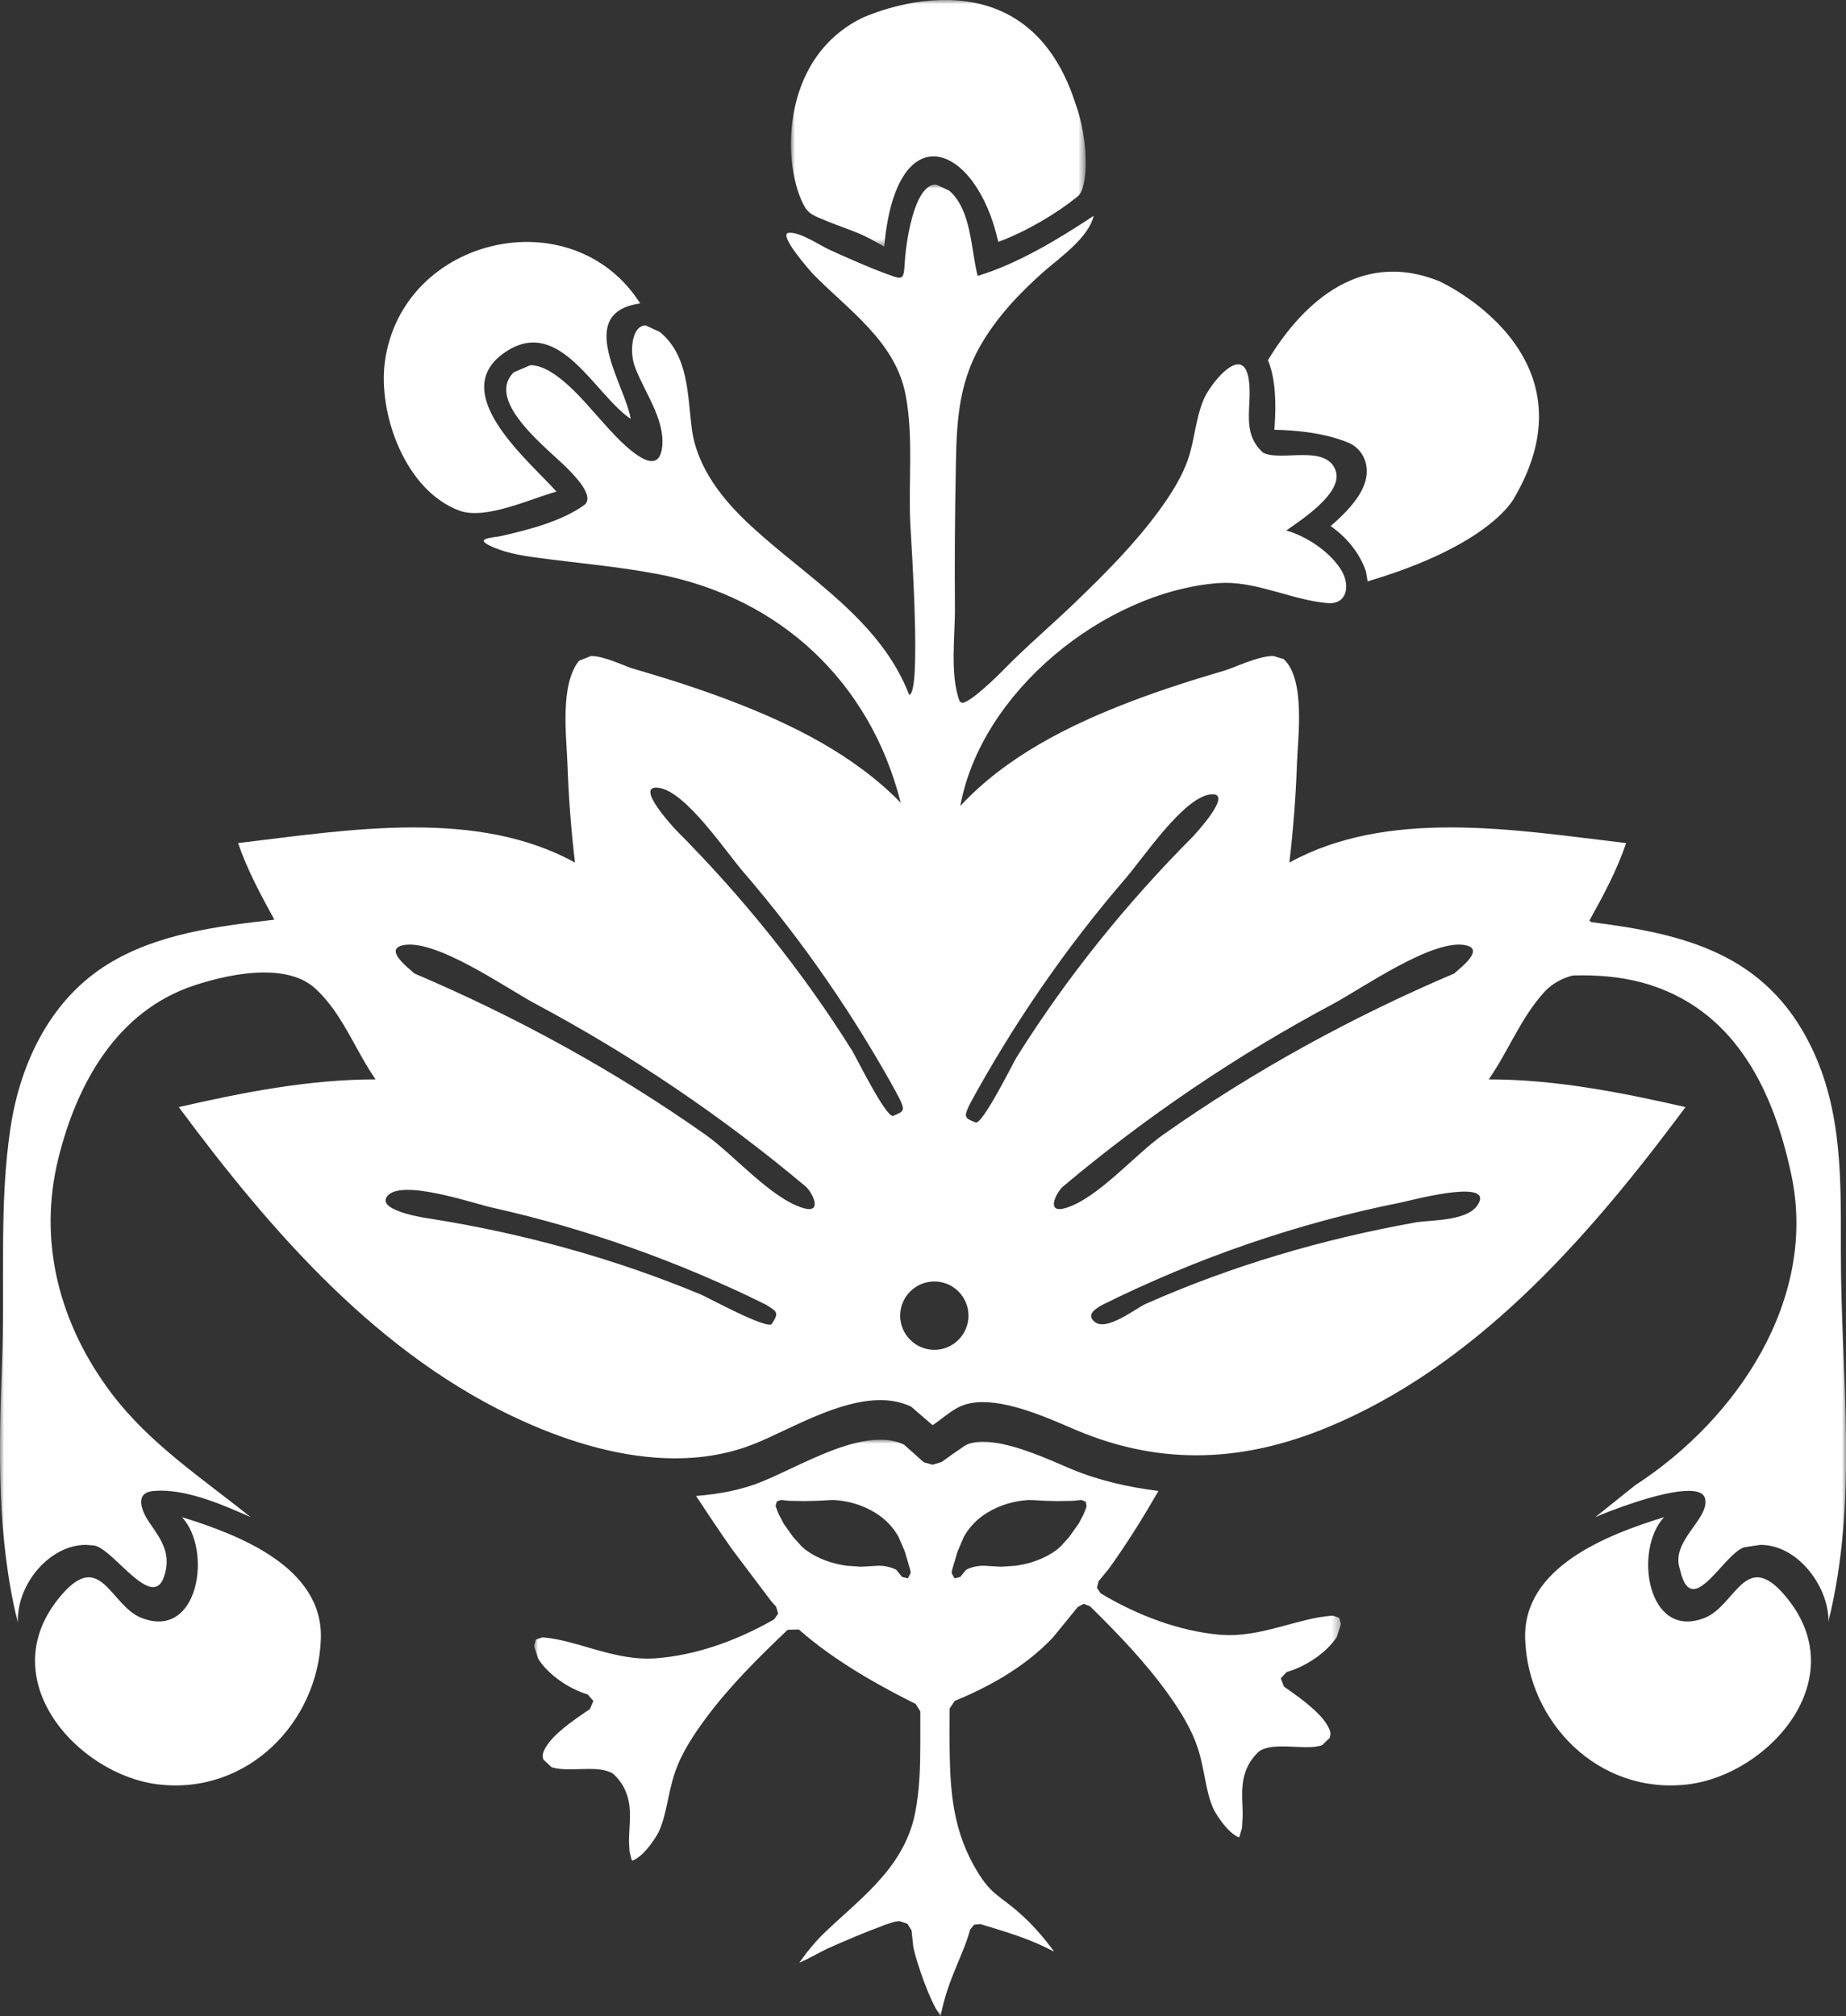
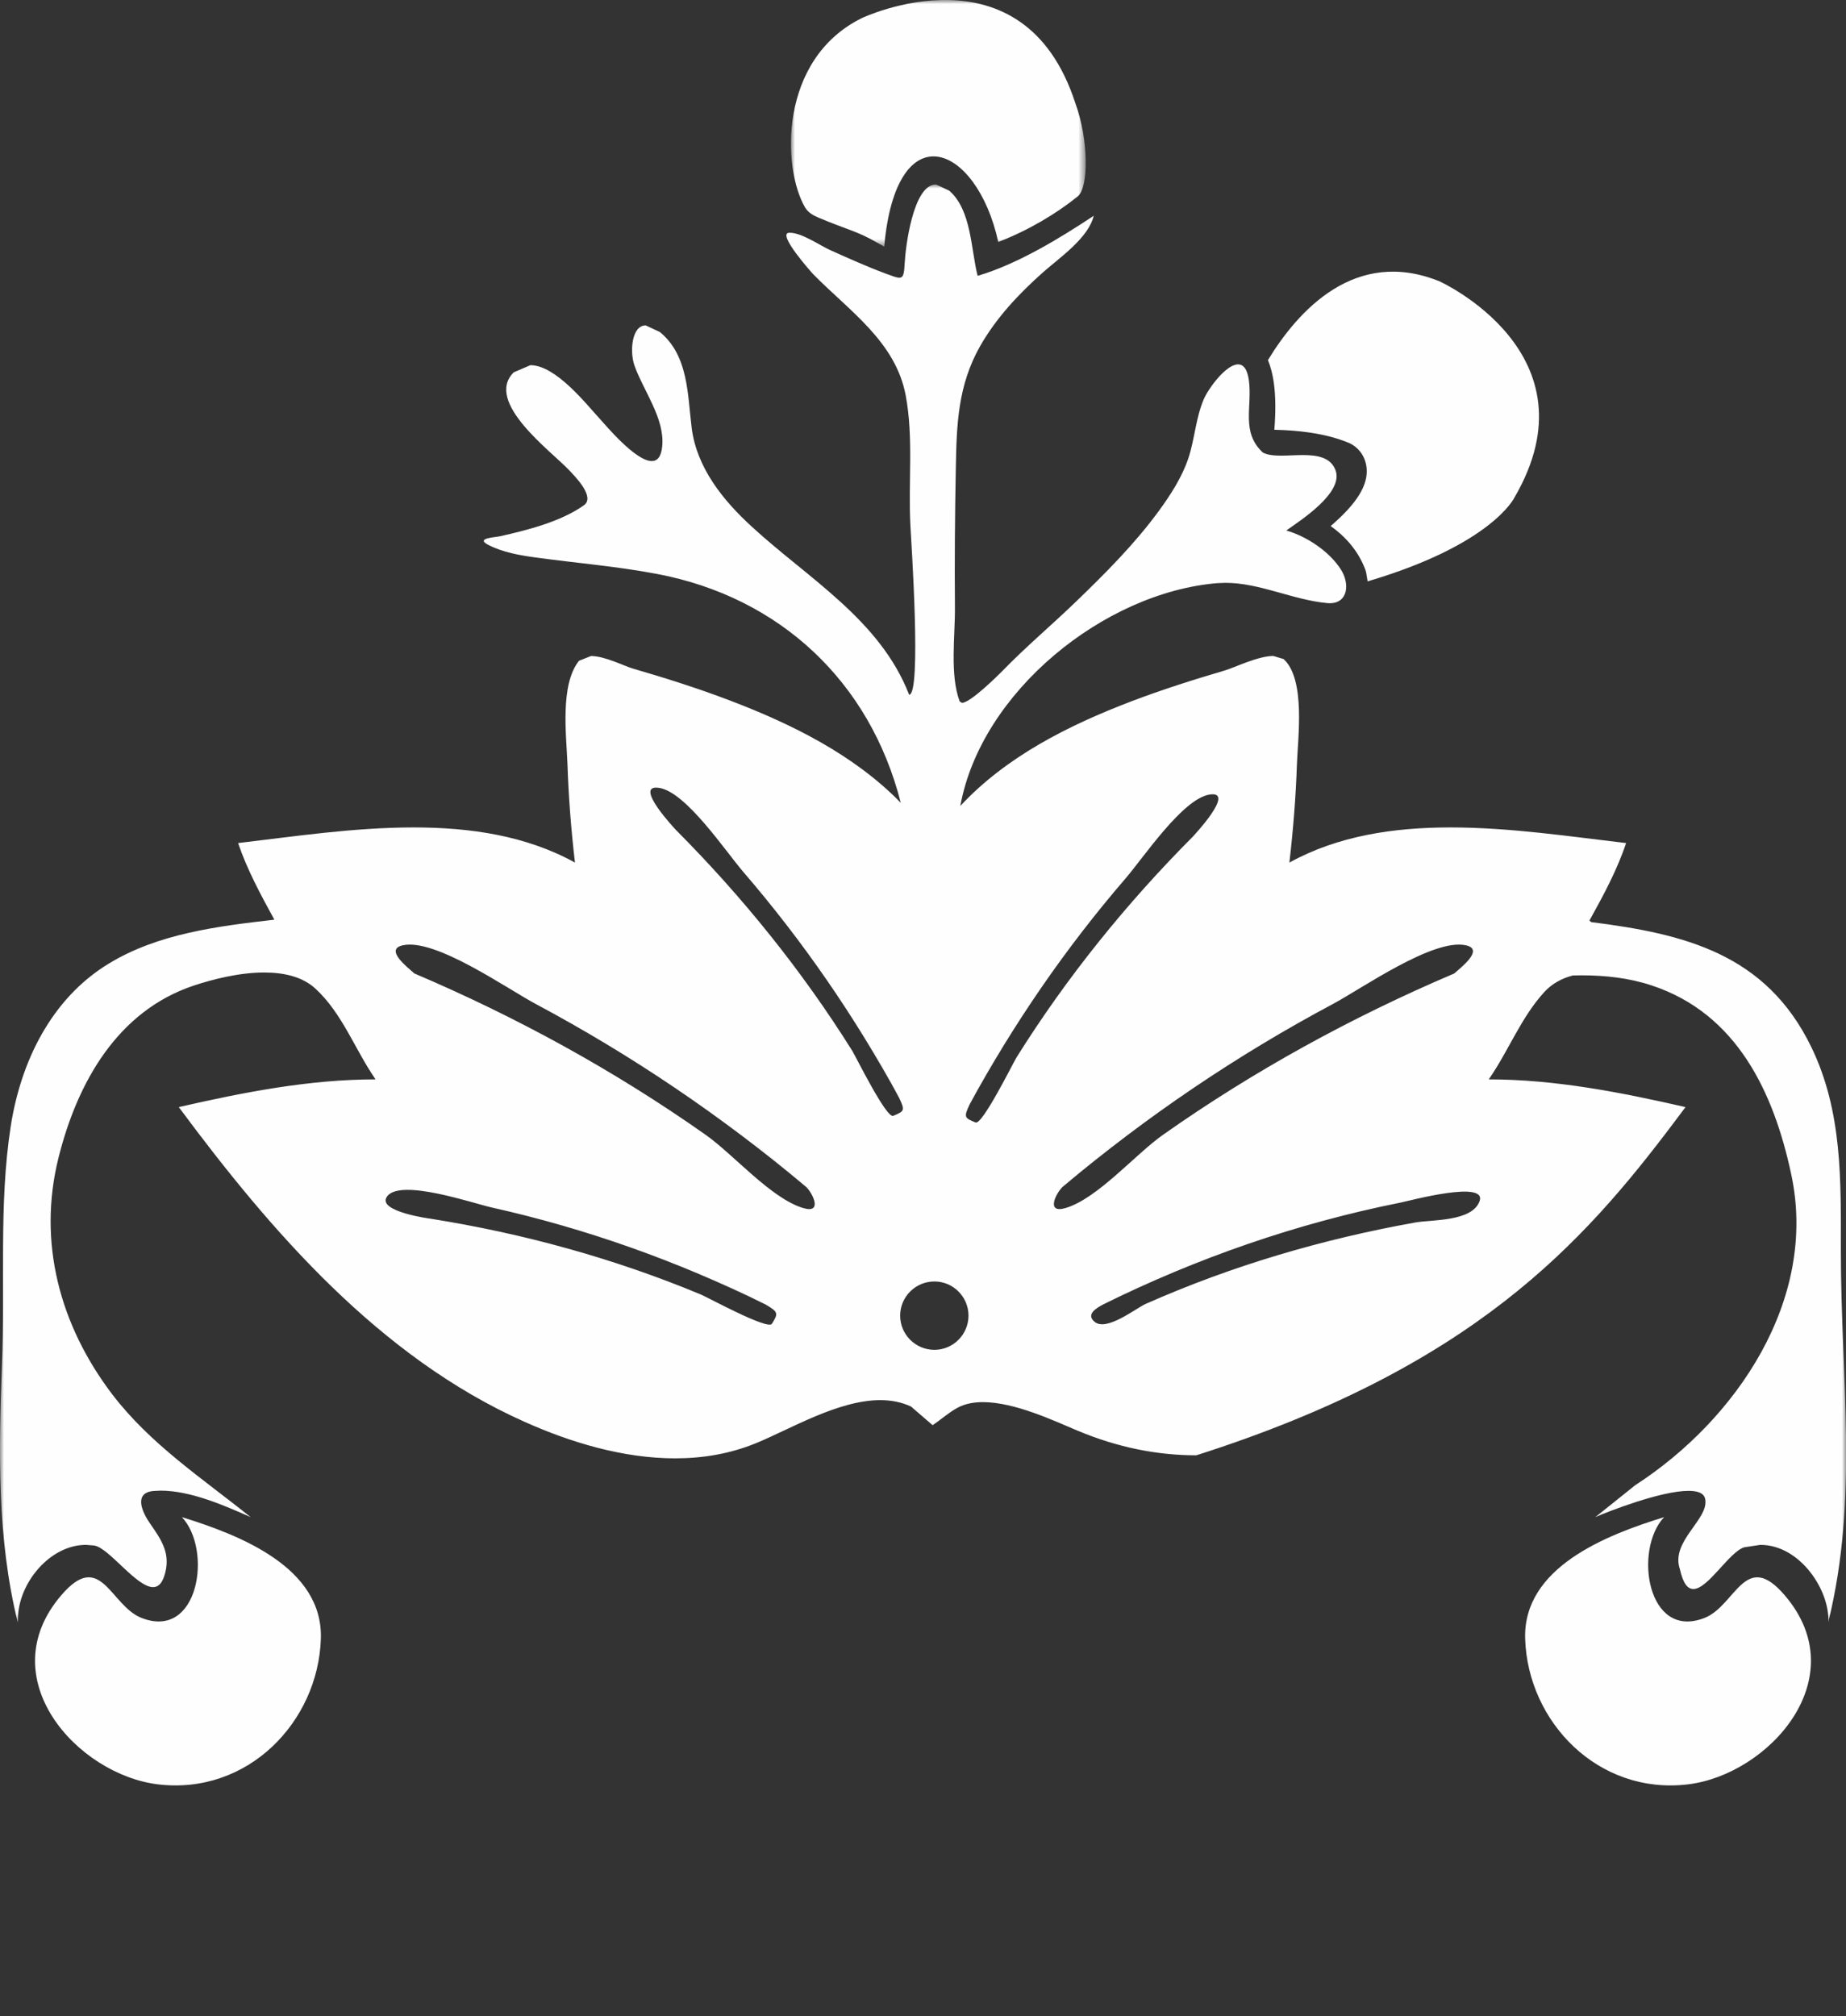
<svg xmlns="http://www.w3.org/2000/svg" xmlns:xlink="http://www.w3.org/1999/xlink" width="228px" height="249px" viewBox="0 0 228 249" version="1.1">
  <rect x="0" y="0" width="228" height="249" fill="#333333" stroke="none" />
  <title>logomark-20</title>
  <defs>
    <polygon id="path-1" points="0 0 36.407 0 36.407 30.454 0 30.454" />
-     <polygon id="path-3" points="0 0 99.659 0 99.659 71.198 0 71.198" />
    <polygon id="path-5" points="0 0 228.014 0 228.014 177.642 0 177.642" />
  </defs>
  <g id="Page-1" stroke="none" stroke-width="1" fill="none" fill-rule="evenodd">
    <g id="Logofolio-Example--v-desktop" transform="translate(-246, -6911)">
      <g id="logomark-20" transform="translate(246, 6911)">
        <path d="M157.394,53.075 C160.232,53.14 163.704,53.477 166.637,54.714 C167.57,55.124 168.629,56.149 168.788,57.788 C168.997,59.878 167.646,62.132 164.353,64.966 C166.015,66.154 167.695,67.873 168.629,70.339 L168.724,70.654 L168.913,71.796 C184.284,67.262 187.038,61.464 187.038,61.464 C197.454,43.654 177.803,34.749 177.803,34.749 C167.38,30.518 160.312,38.376 156.605,44.47 C157.189,45.904 157.777,48.329 157.394,53.075" id="Fill-1" fill="#FEFEFE" />
        <g id="Group-5" transform="translate(97.692, 0)">
          <mask id="mask-2" fill="white">
            <use xlink:href="#path-1" />
          </mask>
          <g id="Clip-4" />
          <path d="M3.314,26.842 C7.018,28.412 8.069,28.492 10.58,29.93 L11.517,30.454 C13.009,13.789 22.927,17.701 25.605,29.884 C29.297,28.469 32.814,26.367 35.414,24.258 C36.806,23.127 36.757,17.193 35.129,12.757 C28.664,-7.227 8.751,2.236 8.751,2.236 C-1.538,7.32 -1.079,20.752 1.725,25.589 C2.157,26.344 2.927,26.659 3.314,26.842" id="Fill-3" fill="#FEFEFE" mask="url(#mask-2)" />
        </g>
-         <path d="M56.747,63.065 C59.987,64.252 65.572,61.566 68.725,60.712 C65.36,56.899 54.668,48.203 62.768,43.255 C69.256,39.294 73.495,48.757 77.896,51.735 C77.255,47.577 70.831,38.618 79.072,37.476 C70.751,24.386 49.716,29.156 47.546,44.606 C46.647,51.101 50.065,60.61 56.747,63.065" id="Fill-6" fill="#FEFEFE" />
        <path d="M22.465,187.367 C26.259,191.377 24.575,202.635 17.449,199.8 C13.617,198.279 12.456,191.278 7.554,197.03 C-1.192,207.248 9.546,219.166 19.517,220.369 C30.608,221.701 39.293,212.651 39.63,202.399 C39.919,193.578 29.602,189.571 22.465,187.367" id="Fill-8" fill="#FEFEFE" />
        <g id="Group-12" transform="translate(65.96, 177.802)">
          <mask id="mask-4" fill="white">
            <use xlink:href="#path-3" />
          </mask>
          <g id="Clip-11" />
          <path d="M68.224,8.283 L68.209,8.325 L68.16,8.465 L68.08,8.7 L68.065,8.734 L67.841,9.281 L67.814,9.326 L67.306,10.301 L67.256,10.381 L66.099,12.005 L66.054,12.062 L65.056,13.162 L65.007,13.204 L64.563,13.599 L64.513,13.636 C63.011,14.729 61.22,15.34 59.429,15.572 L57.695,15.689 L56.371,15.613 L55.578,15.564 C54.77,15.564 53.962,15.738 53.343,16.08 L52.649,16.949 L51.935,17.123 L51.571,16.467 L51.651,16.038 L51.666,15.966 L52.292,13.86 L52.319,13.796 L53.077,12.013 L53.108,11.952 C53.787,10.753 54.77,9.755 55.946,9.034 C57.498,8.074 59.292,7.554 61.076,7.448 L61.125,7.448 L61.724,7.467 L61.751,7.467 C62.711,7.539 63.679,7.569 64.642,7.585 L66.608,7.547 L67.606,7.44 L68.144,7.664 L68.239,8.233 L68.224,8.283 Z M42.53,15.564 L41.725,15.613 L40.405,15.689 L38.667,15.572 C36.876,15.34 35.093,14.729 33.583,13.636 L33.537,13.606 L33.086,13.212 L33.036,13.162 L32.038,12.062 L31.993,12.005 L30.836,10.381 L30.794,10.301 L30.286,9.326 L30.263,9.288 L30.035,8.742 L30.024,8.7 L29.936,8.465 L29.88,8.325 L29.845,8.196 L29.838,8.146 L29.993,7.623 L30.506,7.44 L31.5,7.547 L33.458,7.585 C34.429,7.569 35.396,7.539 36.352,7.467 L36.379,7.467 L36.975,7.448 L37.024,7.448 C38.807,7.554 40.621,8.074 42.158,9.034 C43.33,9.755 44.313,10.753 44.996,11.952 L45.026,12.013 L45.789,13.796 L45.812,13.86 L46.43,15.966 L46.445,16.031 L46.521,16.456 L46.172,17.123 L45.447,16.949 L44.757,16.08 C44.138,15.738 43.33,15.564 42.53,15.564 L42.53,15.564 Z M98.646,21.73 L98.441,21.749 C94.51,22.048 90.424,24.124 85.89,24.139 L84.687,24.09 C79.683,23.63 74.625,21.749 70,18.986 L69.525,18.296 L69.727,17.48 L70.994,15.936 C73.153,12.946 75.194,9.683 77.114,6.333 C73.502,5.873 69.886,5.096 66.338,3.616 L65.261,3.157 C62.582,2 58.507,0.25 55.437,0.25 C54.55,0.25 53.821,0.41 53.267,0.702 L51.666,1.802 L50.334,2.758 L49.226,3.092 L48.164,2.8 L47.69,2.394 L45.694,0.607 C44.836,0.201 43.869,0 42.765,0 C39.285,0 35.214,1.92 31.632,3.608 C30.403,4.185 29.25,4.728 28.195,5.16 C25.676,6.2 22.906,6.712 20.011,6.951 C21.525,9.243 23.039,11.527 24.48,13.561 L29.322,19.988 L29.899,20.622 L30.153,21.479 L29.652,22.189 C25,24.852 19.939,26.643 14.942,27.007 L13.982,27.038 C9.353,27.007 5.244,24.803 1.245,24.423 L1.005,24.423 L0.235,24.678 L0,25.467 L0.497,27.019 C1.688,28.988 4.333,30.794 6.625,31.458 L7.327,32.266 L6.909,33.264 C6.101,33.818 4.58,34.801 3.271,35.943 C1.939,37.054 1.005,38.398 1.07,39.096 L1.138,39.494 L2.163,40.443 C2.694,40.632 3.479,40.712 4.341,40.712 C5.107,40.712 5.942,40.663 6.758,40.663 C7.748,40.663 8.719,40.712 9.634,41.171 L9.846,41.331 C11.504,42.882 11.865,44.783 11.846,46.449 C11.846,47.542 11.724,48.604 11.724,49.632 L11.789,50.805 L12.024,51.806 L12.123,51.962 C12.221,52.042 13.128,51.522 13.822,50.695 C14.551,49.887 15.226,48.839 15.45,48.319 C16.383,46.244 16.528,43.71 17.389,41.141 C18.235,38.637 19.741,36.402 21.214,34.406 C24.196,30.38 27.778,26.852 31.329,23.475 L32.706,23.441 C37.335,27.546 43.36,30.764 47.132,32.63 L47.705,33.549 L47.705,34.057 L47.705,37.4 C47.705,40.298 47.64,43.247 47.056,46.161 C45.614,53.294 39.57,57.145 35.26,61.501 C35.222,61.531 34.474,62.358 33.731,63.276 L32.756,64.593 C33.837,64.149 35.248,63.326 36.235,62.848 C38.477,61.865 40.761,60.867 43.11,60.013 L43.11,59.994 C43.952,59.729 44.438,59.49 45.136,59.456 L46.119,59.789 L46.627,60.613 L46.813,62.358 C46.802,63.068 48.304,67.886 49.651,70.296 L50.209,71.199 L50.239,71.104 C51.067,66.668 53.058,63.591 53.851,60.522 L54.345,59.899 L55.119,59.82 C58.731,60.916 61.349,61.69 64.229,63.227 C62.996,61.482 61.349,59.679 60.157,58.636 C58.716,57.335 57.862,56.826 56.989,56.082 C56.105,55.335 55.327,54.402 54.311,52.58 C51.476,47.477 51.366,42.408 51.317,37.07 L51.317,37.085 L51.317,36.102 C51.317,35.119 51.332,34.152 51.332,33.199 L51.951,32.266 C55.642,30.745 60.427,28.32 64.088,24.423 L67.162,20.656 L67.89,20.273 L68.668,20.572 C72.06,23.915 75.463,27.421 78.301,31.382 C79.743,33.408 81.2,35.658 82.008,38.193 L82.008,38.178 C82.836,40.761 82.927,43.296 83.83,45.402 C84.035,45.925 84.702,46.988 85.416,47.796 C86.114,48.653 86.998,49.158 87.097,49.097 L87.112,49.063 L87.442,47.951 L87.521,46.529 C87.54,45.671 87.457,44.768 87.457,43.835 C87.442,42.108 87.776,40.113 89.532,38.511 L89.756,38.352 C90.595,37.938 91.467,37.893 92.37,37.878 C93.368,37.878 94.412,37.973 95.349,37.973 C96.157,37.988 96.855,37.908 97.349,37.718 L98.282,36.815 L98.282,36.831 L98.358,36.402 C98.422,35.692 97.504,34.342 96.187,33.218 C94.92,32.061 93.418,31.063 92.625,30.494 L92.226,29.477 L92.959,28.688 C95.239,28.07 97.918,26.294 99.151,24.359 L99.659,22.777 L99.439,21.999 L98.646,21.73 Z" id="Fill-10" fill="#FEFEFE" mask="url(#mask-4)" />
        </g>
        <g id="Group-15" transform="translate(0, 22.778)">
          <mask id="mask-6" fill="white">
            <use xlink:href="#path-5" />
          </mask>
          <g id="Clip-14" />
-           <path d="M174.827,128.196 C163.384,130.237 152.138,133.542 141.522,138.246 C140.285,138.793 136.654,141.722 135.182,140.455 C134.089,139.537 135.436,138.763 136.195,138.353 C150.487,131.269 135.91,138.508 136.195,138.353 C147.843,132.574 160.231,128.287 172.987,125.741 C174.16,125.502 183.759,122.906 182.731,125.6 C181.763,128.12 176.835,127.835 174.827,128.196 M131.588,126.42 C129.16,127.126 130.397,124.621 131.236,123.806 C144.876,112.332 132.772,122.538 131.365,123.699 C141.632,115.075 152.798,107.521 164.636,101.211 C168.237,99.287 177.013,93.088 181.039,93.964 C183.399,94.465 180.386,96.749 179.612,97.447 C166.985,102.82 154.858,109.463 143.643,117.371 C140.186,119.803 135.546,125.263 131.588,126.42 M120.494,115.849 C119.128,115.288 119.003,115.216 119.762,113.614 C127.354,99.617 119.621,113.899 119.762,113.614 C125.169,103.666 131.63,94.283 139.017,85.708 C141.203,83.181 146.067,75.866 149.395,75.35 C152.722,74.837 147.319,80.548 147.334,80.54 C139.112,88.796 131.729,97.937 125.548,107.817 C125.108,108.538 121.317,116.198 120.494,115.849 M115.41,143.926 C113.073,143.926 111.179,142.033 111.179,139.703 C111.179,137.378 113.073,135.484 115.41,135.484 C117.728,135.484 119.614,137.378 119.621,139.703 C119.614,142.033 117.728,143.926 115.41,143.926 M110.322,115.026 C109.479,115.375 105.704,107.714 105.264,107.001 C99.076,97.117 91.7,87.969 83.478,79.717 C83.493,79.728 78.071,74.006 81.417,74.526 C84.745,75.042 89.609,82.354 91.787,84.881 C99.182,93.463 105.643,102.843 111.046,112.791 C111.179,113.079 103.45,98.794 111.046,112.791 C111.813,114.392 111.684,114.464 110.322,115.026 M99.216,126.42 C95.247,125.247 90.615,119.814 87.154,117.371 C75.935,109.463 63.812,102.82 51.185,97.447 C50.415,96.749 47.406,94.465 49.762,93.964 C53.784,93.088 62.564,99.287 66.165,101.211 C77.995,107.521 89.165,115.075 99.436,123.699 C98.025,122.538 85.921,112.332 99.565,123.806 C100.4,124.614 101.625,127.133 99.216,126.42 M95.335,140.713 C94.837,141.506 87.382,137.435 86.581,137.101 C75.87,132.639 64.582,129.539 53.131,127.725 C53.393,127.767 46.37,126.86 47.823,124.959 C49.523,122.751 58.42,125.832 60.735,126.348 C72.395,128.947 83.743,132.995 94.454,138.277 C93.016,137.59 81.262,131.751 94.606,138.353 C96.097,139.252 96.169,139.396 95.335,140.713 M227.366,131.728 C227.366,123.047 227.586,114.506 223.708,106.519 C218.097,94.981 208.019,92.556 196.534,91.103 L196.31,90.913 C198.022,87.829 199.718,84.699 200.841,81.341 C194.045,80.548 186.517,79.409 179.153,79.409 C172.13,79.409 165.258,80.438 159.252,83.75 C159.726,79.709 160.045,75.642 160.185,71.578 C160.296,68.361 161.278,61.114 158.539,58.617 L157.268,58.234 C155.382,58.234 152.453,59.679 151.265,60.028 C147.384,61.171 143.517,62.396 139.731,63.838 C132.029,66.778 124.281,70.645 118.608,76.761 C121.173,62.662 136.369,50.387 150.377,49.238 L151.345,49.2 C155.591,49.2 159.677,51.313 163.923,51.704 L164.242,51.719 C166.476,51.719 166.761,49.344 165.604,47.542 C164.192,45.326 161.388,43.455 158.869,42.738 C160.565,41.528 166.032,38.067 164.94,35.264 C164.336,33.697 162.69,33.423 160.929,33.423 C160.03,33.423 159.104,33.495 158.25,33.495 C157.351,33.495 156.543,33.42 155.97,33.108 C153.261,30.589 154.672,27.516 154.259,24.264 C154.069,22.781 153.565,22.223 152.912,22.223 C151.44,22.223 149.269,25.163 148.681,26.518 C147.683,28.844 147.57,31.412 146.777,33.807 C146.003,36.132 144.591,38.318 143.149,40.295 C140.156,44.389 136.509,48.043 132.867,51.552 C129.873,54.44 126.686,57.115 123.791,60.101 C123.442,60.457 119.876,64.024 118.813,64.024 L118.529,63.849 C117.292,60.552 117.975,55.707 117.944,52.265 C117.895,46.506 117.944,40.746 118.054,34.979 C118.149,29.656 118.309,24.822 121.048,19.98 C123.059,16.456 125.802,13.542 128.811,10.863 C130.795,9.102 134.449,6.617 135.083,3.874 C130.871,6.666 125.628,9.857 120.748,11.288 C119.906,8.01 120.005,3.18 117.242,0.77 L115.6,0 C112.746,0 111.828,7.934 111.748,9.611 C111.669,11.003 111.604,11.519 111.065,11.519 C110.732,11.519 110.212,11.314 109.369,11.003 C107.078,10.15 104.828,9.137 102.593,8.135 C101.303,7.566 99.049,5.968 97.562,5.968 L97.459,5.968 C95.911,6.048 100.271,10.912 100.453,11.102 C104.873,15.598 110.606,19.411 111.858,26.025 C112.856,31.302 112.158,36.8 112.446,42.154 C112.538,44.024 113.839,63.022 112.287,63.022 C108.702,53.772 99.819,48.669 92.857,42.268 C89.306,39.02 86.058,34.998 85.432,30.084 C84.912,25.964 85.045,21.145 81.508,18.231 L79.752,17.408 C78.018,17.408 77.748,20.656 78.374,22.397 C79.475,25.49 82.119,28.901 81.793,32.323 C81.668,33.655 81.178,34.163 80.499,34.163 C78.492,34.163 74.846,29.785 74.034,28.893 C72.448,27.182 68.661,22.321 65.508,22.321 L63.452,23.205 C59.756,26.867 68.145,32.998 70.266,35.264 C70.96,35.992 73.567,38.591 72.125,39.619 C69.272,41.649 65.129,42.696 61.767,43.448 C61.133,43.592 58.69,43.672 60.28,44.499 C62.052,45.428 64.199,45.808 66.157,46.07 C71.18,46.76 76.234,47.166 81.209,48.115 C96.329,50.998 107.449,61.406 111.255,76.366 C105.461,70.428 97.782,66.634 90.114,63.72 C86.202,62.229 82.199,60.962 78.173,59.793 C77.08,59.475 74.698,58.241 72.994,58.241 L71.514,58.826 C69.132,61.804 69.959,68.095 70.088,71.589 C70.224,75.649 70.539,79.709 71.014,83.75 C65.003,80.43 58.106,79.409 51.09,79.409 C43.718,79.409 36.201,80.54 29.406,81.341 C30.533,84.649 32.21,87.742 33.887,90.803 C26.909,91.608 19.507,92.511 13.394,96.252 C6.311,100.577 2.558,108.356 1.321,116.342 C-0.162,125.976 0.631,136.053 0.247,145.767 C-0.162,156.398 -0.375,167.143 2.182,177.547 L2.209,177.293 L2.201,177.608 L2.217,177.642 L2.217,177.103 C2.266,172.74 6.155,168.012 10.621,168.012 L11.634,168.092 C13.482,168.392 16.84,173.233 18.907,173.233 C19.48,173.233 19.955,172.857 20.273,171.909 C21.165,169.204 20.03,167.519 18.513,165.349 C17.56,163.971 16.46,161.581 18.964,161.357 L19.841,161.315 C23.525,161.315 27.74,163.156 30.958,164.59 C24.952,159.771 18.543,155.575 13.819,149.364 C7.388,140.872 4.626,130.647 7.221,120.224 C9.52,111.004 14.453,102.08 23.976,98.927 C26.314,98.153 29.573,97.326 32.627,97.326 C35.052,97.326 37.355,97.842 38.949,99.31 C42.295,102.38 43.843,106.868 46.389,110.526 C38.174,110.526 30.055,112.127 22.083,113.948 C33.492,129.338 46.913,144.833 64.753,152.801 C70.467,155.366 76.978,157.328 83.379,157.328 C86.798,157.328 90.171,156.77 93.384,155.45 C97.596,153.723 103.526,150.138 108.724,150.138 C110.052,150.138 111.335,150.377 112.522,150.931 L115.186,153.23 C116.218,152.547 117.151,151.689 118.244,151.09 C119.162,150.589 120.24,150.384 121.397,150.384 C125.343,150.384 130.253,152.721 133.091,153.909 C138.035,155.977 142.899,156.952 147.759,156.952 C153.151,156.952 158.52,155.749 164.002,153.484 C181.892,146.066 195.457,130.855 206.847,115.724 L208.179,113.948 C200.207,112.127 192.08,110.526 183.873,110.526 C186.328,107.009 187.849,102.873 190.782,99.69 C191.731,98.676 192.922,98.043 194.25,97.694 L195.312,97.675 C198.261,97.675 201.205,97.994 204.009,98.927 C214.519,102.399 219.079,112.127 221.235,122.254 C224.562,137.719 214.451,152.566 201.968,160.644 L197.039,164.59 C198.511,163.933 205.121,161.342 208.543,161.342 C209.67,161.342 210.448,161.611 210.603,162.325 C211.142,164.844 206.293,167.538 207.481,171.006 C207.879,172.797 208.448,173.465 209.146,173.465 C210.967,173.465 213.566,168.885 215.433,168.312 L217.418,168.012 C222.358,168.012 226.019,173.677 225.814,177.547 C229.601,162.165 227.351,147.413 227.366,131.728" id="Fill-13" fill="#FEFEFE" mask="url(#mask-6)" />
+           <path d="M174.827,128.196 C163.384,130.237 152.138,133.542 141.522,138.246 C140.285,138.793 136.654,141.722 135.182,140.455 C134.089,139.537 135.436,138.763 136.195,138.353 C150.487,131.269 135.91,138.508 136.195,138.353 C147.843,132.574 160.231,128.287 172.987,125.741 C174.16,125.502 183.759,122.906 182.731,125.6 C181.763,128.12 176.835,127.835 174.827,128.196 M131.588,126.42 C129.16,127.126 130.397,124.621 131.236,123.806 C144.876,112.332 132.772,122.538 131.365,123.699 C141.632,115.075 152.798,107.521 164.636,101.211 C168.237,99.287 177.013,93.088 181.039,93.964 C183.399,94.465 180.386,96.749 179.612,97.447 C166.985,102.82 154.858,109.463 143.643,117.371 C140.186,119.803 135.546,125.263 131.588,126.42 M120.494,115.849 C119.128,115.288 119.003,115.216 119.762,113.614 C127.354,99.617 119.621,113.899 119.762,113.614 C125.169,103.666 131.63,94.283 139.017,85.708 C141.203,83.181 146.067,75.866 149.395,75.35 C152.722,74.837 147.319,80.548 147.334,80.54 C139.112,88.796 131.729,97.937 125.548,107.817 C125.108,108.538 121.317,116.198 120.494,115.849 M115.41,143.926 C113.073,143.926 111.179,142.033 111.179,139.703 C111.179,137.378 113.073,135.484 115.41,135.484 C117.728,135.484 119.614,137.378 119.621,139.703 C119.614,142.033 117.728,143.926 115.41,143.926 M110.322,115.026 C109.479,115.375 105.704,107.714 105.264,107.001 C99.076,97.117 91.7,87.969 83.478,79.717 C83.493,79.728 78.071,74.006 81.417,74.526 C84.745,75.042 89.609,82.354 91.787,84.881 C99.182,93.463 105.643,102.843 111.046,112.791 C111.179,113.079 103.45,98.794 111.046,112.791 C111.813,114.392 111.684,114.464 110.322,115.026 M99.216,126.42 C95.247,125.247 90.615,119.814 87.154,117.371 C75.935,109.463 63.812,102.82 51.185,97.447 C50.415,96.749 47.406,94.465 49.762,93.964 C53.784,93.088 62.564,99.287 66.165,101.211 C77.995,107.521 89.165,115.075 99.436,123.699 C98.025,122.538 85.921,112.332 99.565,123.806 C100.4,124.614 101.625,127.133 99.216,126.42 M95.335,140.713 C94.837,141.506 87.382,137.435 86.581,137.101 C75.87,132.639 64.582,129.539 53.131,127.725 C53.393,127.767 46.37,126.86 47.823,124.959 C49.523,122.751 58.42,125.832 60.735,126.348 C72.395,128.947 83.743,132.995 94.454,138.277 C93.016,137.59 81.262,131.751 94.606,138.353 C96.097,139.252 96.169,139.396 95.335,140.713 M227.366,131.728 C227.366,123.047 227.586,114.506 223.708,106.519 C218.097,94.981 208.019,92.556 196.534,91.103 L196.31,90.913 C198.022,87.829 199.718,84.699 200.841,81.341 C194.045,80.548 186.517,79.409 179.153,79.409 C172.13,79.409 165.258,80.438 159.252,83.75 C159.726,79.709 160.045,75.642 160.185,71.578 C160.296,68.361 161.278,61.114 158.539,58.617 L157.268,58.234 C155.382,58.234 152.453,59.679 151.265,60.028 C147.384,61.171 143.517,62.396 139.731,63.838 C132.029,66.778 124.281,70.645 118.608,76.761 C121.173,62.662 136.369,50.387 150.377,49.238 L151.345,49.2 C155.591,49.2 159.677,51.313 163.923,51.704 L164.242,51.719 C166.476,51.719 166.761,49.344 165.604,47.542 C164.192,45.326 161.388,43.455 158.869,42.738 C160.565,41.528 166.032,38.067 164.94,35.264 C164.336,33.697 162.69,33.423 160.929,33.423 C160.03,33.423 159.104,33.495 158.25,33.495 C157.351,33.495 156.543,33.42 155.97,33.108 C153.261,30.589 154.672,27.516 154.259,24.264 C154.069,22.781 153.565,22.223 152.912,22.223 C151.44,22.223 149.269,25.163 148.681,26.518 C147.683,28.844 147.57,31.412 146.777,33.807 C146.003,36.132 144.591,38.318 143.149,40.295 C140.156,44.389 136.509,48.043 132.867,51.552 C129.873,54.44 126.686,57.115 123.791,60.101 C123.442,60.457 119.876,64.024 118.813,64.024 L118.529,63.849 C117.292,60.552 117.975,55.707 117.944,52.265 C117.895,46.506 117.944,40.746 118.054,34.979 C118.149,29.656 118.309,24.822 121.048,19.98 C123.059,16.456 125.802,13.542 128.811,10.863 C130.795,9.102 134.449,6.617 135.083,3.874 C130.871,6.666 125.628,9.857 120.748,11.288 C119.906,8.01 120.005,3.18 117.242,0.77 L115.6,0 C112.746,0 111.828,7.934 111.748,9.611 C111.669,11.003 111.604,11.519 111.065,11.519 C110.732,11.519 110.212,11.314 109.369,11.003 C107.078,10.15 104.828,9.137 102.593,8.135 C101.303,7.566 99.049,5.968 97.562,5.968 L97.459,5.968 C95.911,6.048 100.271,10.912 100.453,11.102 C104.873,15.598 110.606,19.411 111.858,26.025 C112.856,31.302 112.158,36.8 112.446,42.154 C112.538,44.024 113.839,63.022 112.287,63.022 C108.702,53.772 99.819,48.669 92.857,42.268 C89.306,39.02 86.058,34.998 85.432,30.084 C84.912,25.964 85.045,21.145 81.508,18.231 L79.752,17.408 C78.018,17.408 77.748,20.656 78.374,22.397 C79.475,25.49 82.119,28.901 81.793,32.323 C81.668,33.655 81.178,34.163 80.499,34.163 C78.492,34.163 74.846,29.785 74.034,28.893 C72.448,27.182 68.661,22.321 65.508,22.321 L63.452,23.205 C59.756,26.867 68.145,32.998 70.266,35.264 C70.96,35.992 73.567,38.591 72.125,39.619 C69.272,41.649 65.129,42.696 61.767,43.448 C61.133,43.592 58.69,43.672 60.28,44.499 C62.052,45.428 64.199,45.808 66.157,46.07 C71.18,46.76 76.234,47.166 81.209,48.115 C96.329,50.998 107.449,61.406 111.255,76.366 C105.461,70.428 97.782,66.634 90.114,63.72 C86.202,62.229 82.199,60.962 78.173,59.793 C77.08,59.475 74.698,58.241 72.994,58.241 L71.514,58.826 C69.132,61.804 69.959,68.095 70.088,71.589 C70.224,75.649 70.539,79.709 71.014,83.75 C65.003,80.43 58.106,79.409 51.09,79.409 C43.718,79.409 36.201,80.54 29.406,81.341 C30.533,84.649 32.21,87.742 33.887,90.803 C26.909,91.608 19.507,92.511 13.394,96.252 C6.311,100.577 2.558,108.356 1.321,116.342 C-0.162,125.976 0.631,136.053 0.247,145.767 C-0.162,156.398 -0.375,167.143 2.182,177.547 L2.209,177.293 L2.201,177.608 L2.217,177.642 L2.217,177.103 C2.266,172.74 6.155,168.012 10.621,168.012 L11.634,168.092 C13.482,168.392 16.84,173.233 18.907,173.233 C19.48,173.233 19.955,172.857 20.273,171.909 C21.165,169.204 20.03,167.519 18.513,165.349 C17.56,163.971 16.46,161.581 18.964,161.357 L19.841,161.315 C23.525,161.315 27.74,163.156 30.958,164.59 C24.952,159.771 18.543,155.575 13.819,149.364 C7.388,140.872 4.626,130.647 7.221,120.224 C9.52,111.004 14.453,102.08 23.976,98.927 C26.314,98.153 29.573,97.326 32.627,97.326 C35.052,97.326 37.355,97.842 38.949,99.31 C42.295,102.38 43.843,106.868 46.389,110.526 C38.174,110.526 30.055,112.127 22.083,113.948 C33.492,129.338 46.913,144.833 64.753,152.801 C70.467,155.366 76.978,157.328 83.379,157.328 C86.798,157.328 90.171,156.77 93.384,155.45 C97.596,153.723 103.526,150.138 108.724,150.138 C110.052,150.138 111.335,150.377 112.522,150.931 L115.186,153.23 C116.218,152.547 117.151,151.689 118.244,151.09 C119.162,150.589 120.24,150.384 121.397,150.384 C125.343,150.384 130.253,152.721 133.091,153.909 C138.035,155.977 142.899,156.952 147.759,156.952 C181.892,146.066 195.457,130.855 206.847,115.724 L208.179,113.948 C200.207,112.127 192.08,110.526 183.873,110.526 C186.328,107.009 187.849,102.873 190.782,99.69 C191.731,98.676 192.922,98.043 194.25,97.694 L195.312,97.675 C198.261,97.675 201.205,97.994 204.009,98.927 C214.519,102.399 219.079,112.127 221.235,122.254 C224.562,137.719 214.451,152.566 201.968,160.644 L197.039,164.59 C198.511,163.933 205.121,161.342 208.543,161.342 C209.67,161.342 210.448,161.611 210.603,162.325 C211.142,164.844 206.293,167.538 207.481,171.006 C207.879,172.797 208.448,173.465 209.146,173.465 C210.967,173.465 213.566,168.885 215.433,168.312 L217.418,168.012 C222.358,168.012 226.019,173.677 225.814,177.547 C229.601,162.165 227.351,147.413 227.366,131.728" id="Fill-13" fill="#FEFEFE" mask="url(#mask-6)" />
        </g>
        <path d="M210.558,199.801 C203.424,202.636 201.747,191.374 205.534,187.368 C198.386,189.572 188.088,193.575 188.373,202.4 C188.703,212.652 197.388,221.698 208.478,220.37 C218.461,219.167 229.187,207.249 220.442,197.032 C215.543,191.28 214.375,198.28 210.558,199.801" id="Fill-16" fill="#FEFEFE" />
        <line x1="129.763" y1="190.464" x2="129.763" y2="190.457" id="Fill-18" fill="#FEFEFE" />
      </g>
    </g>
  </g>
</svg>